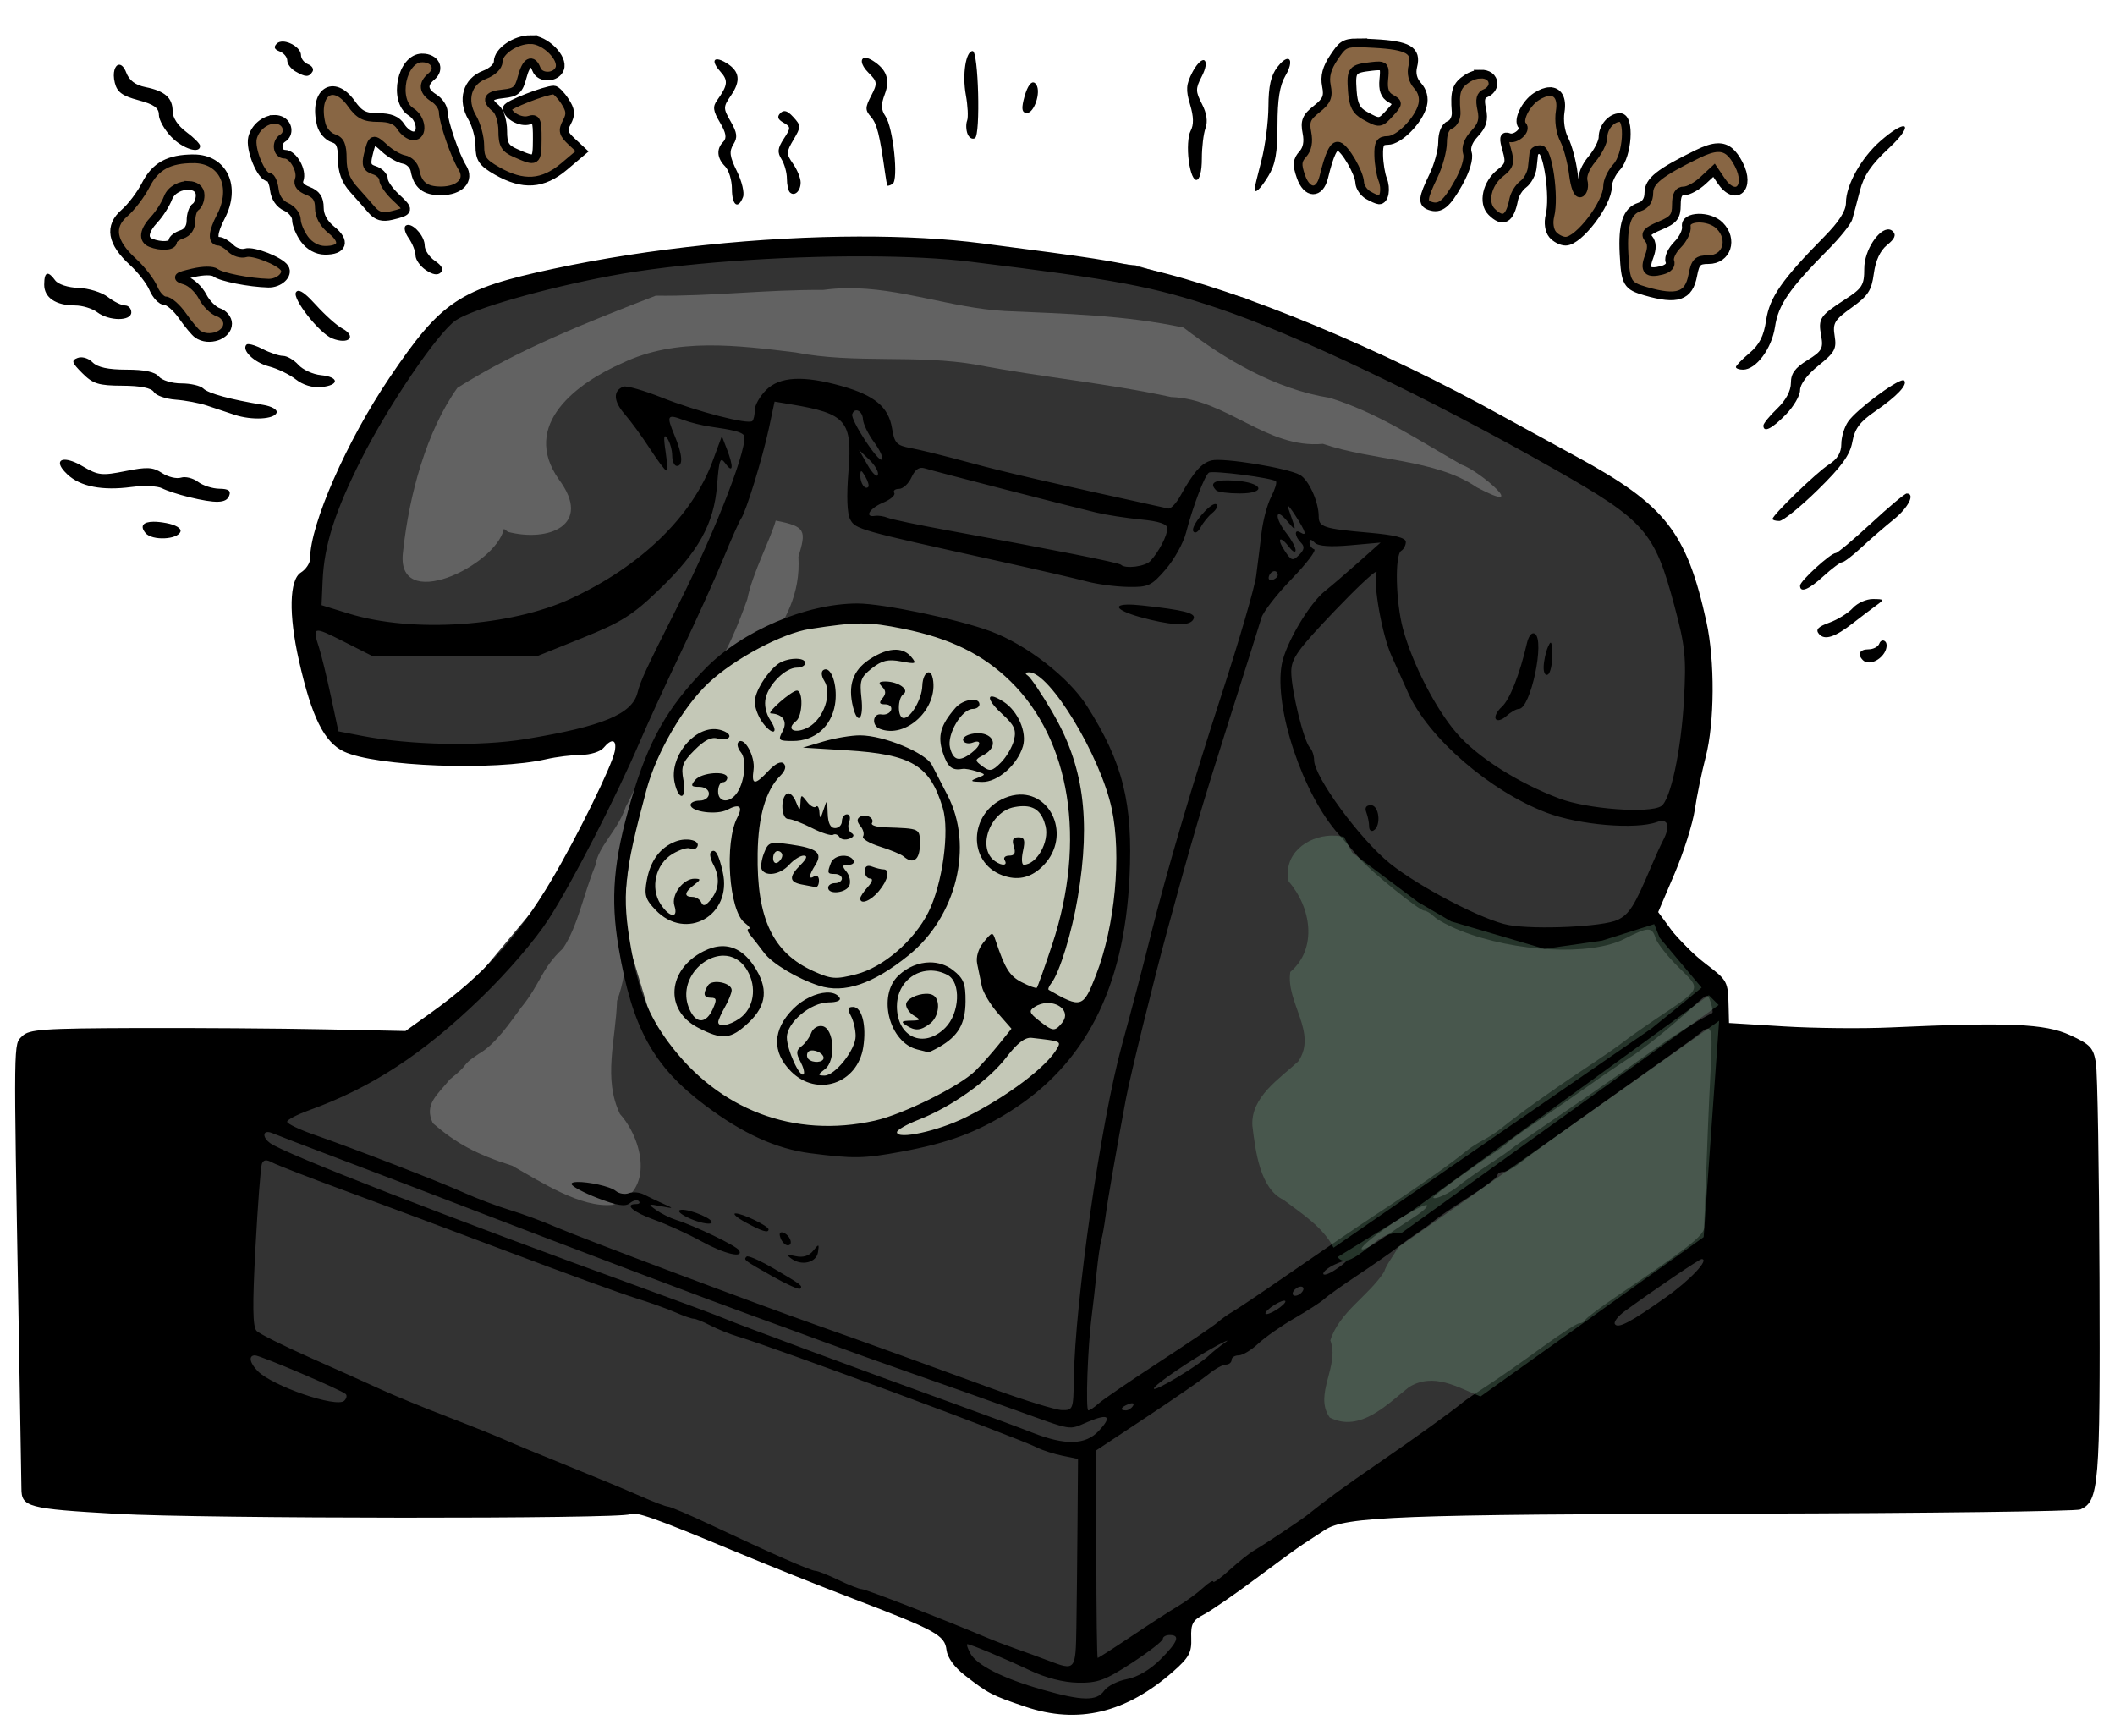
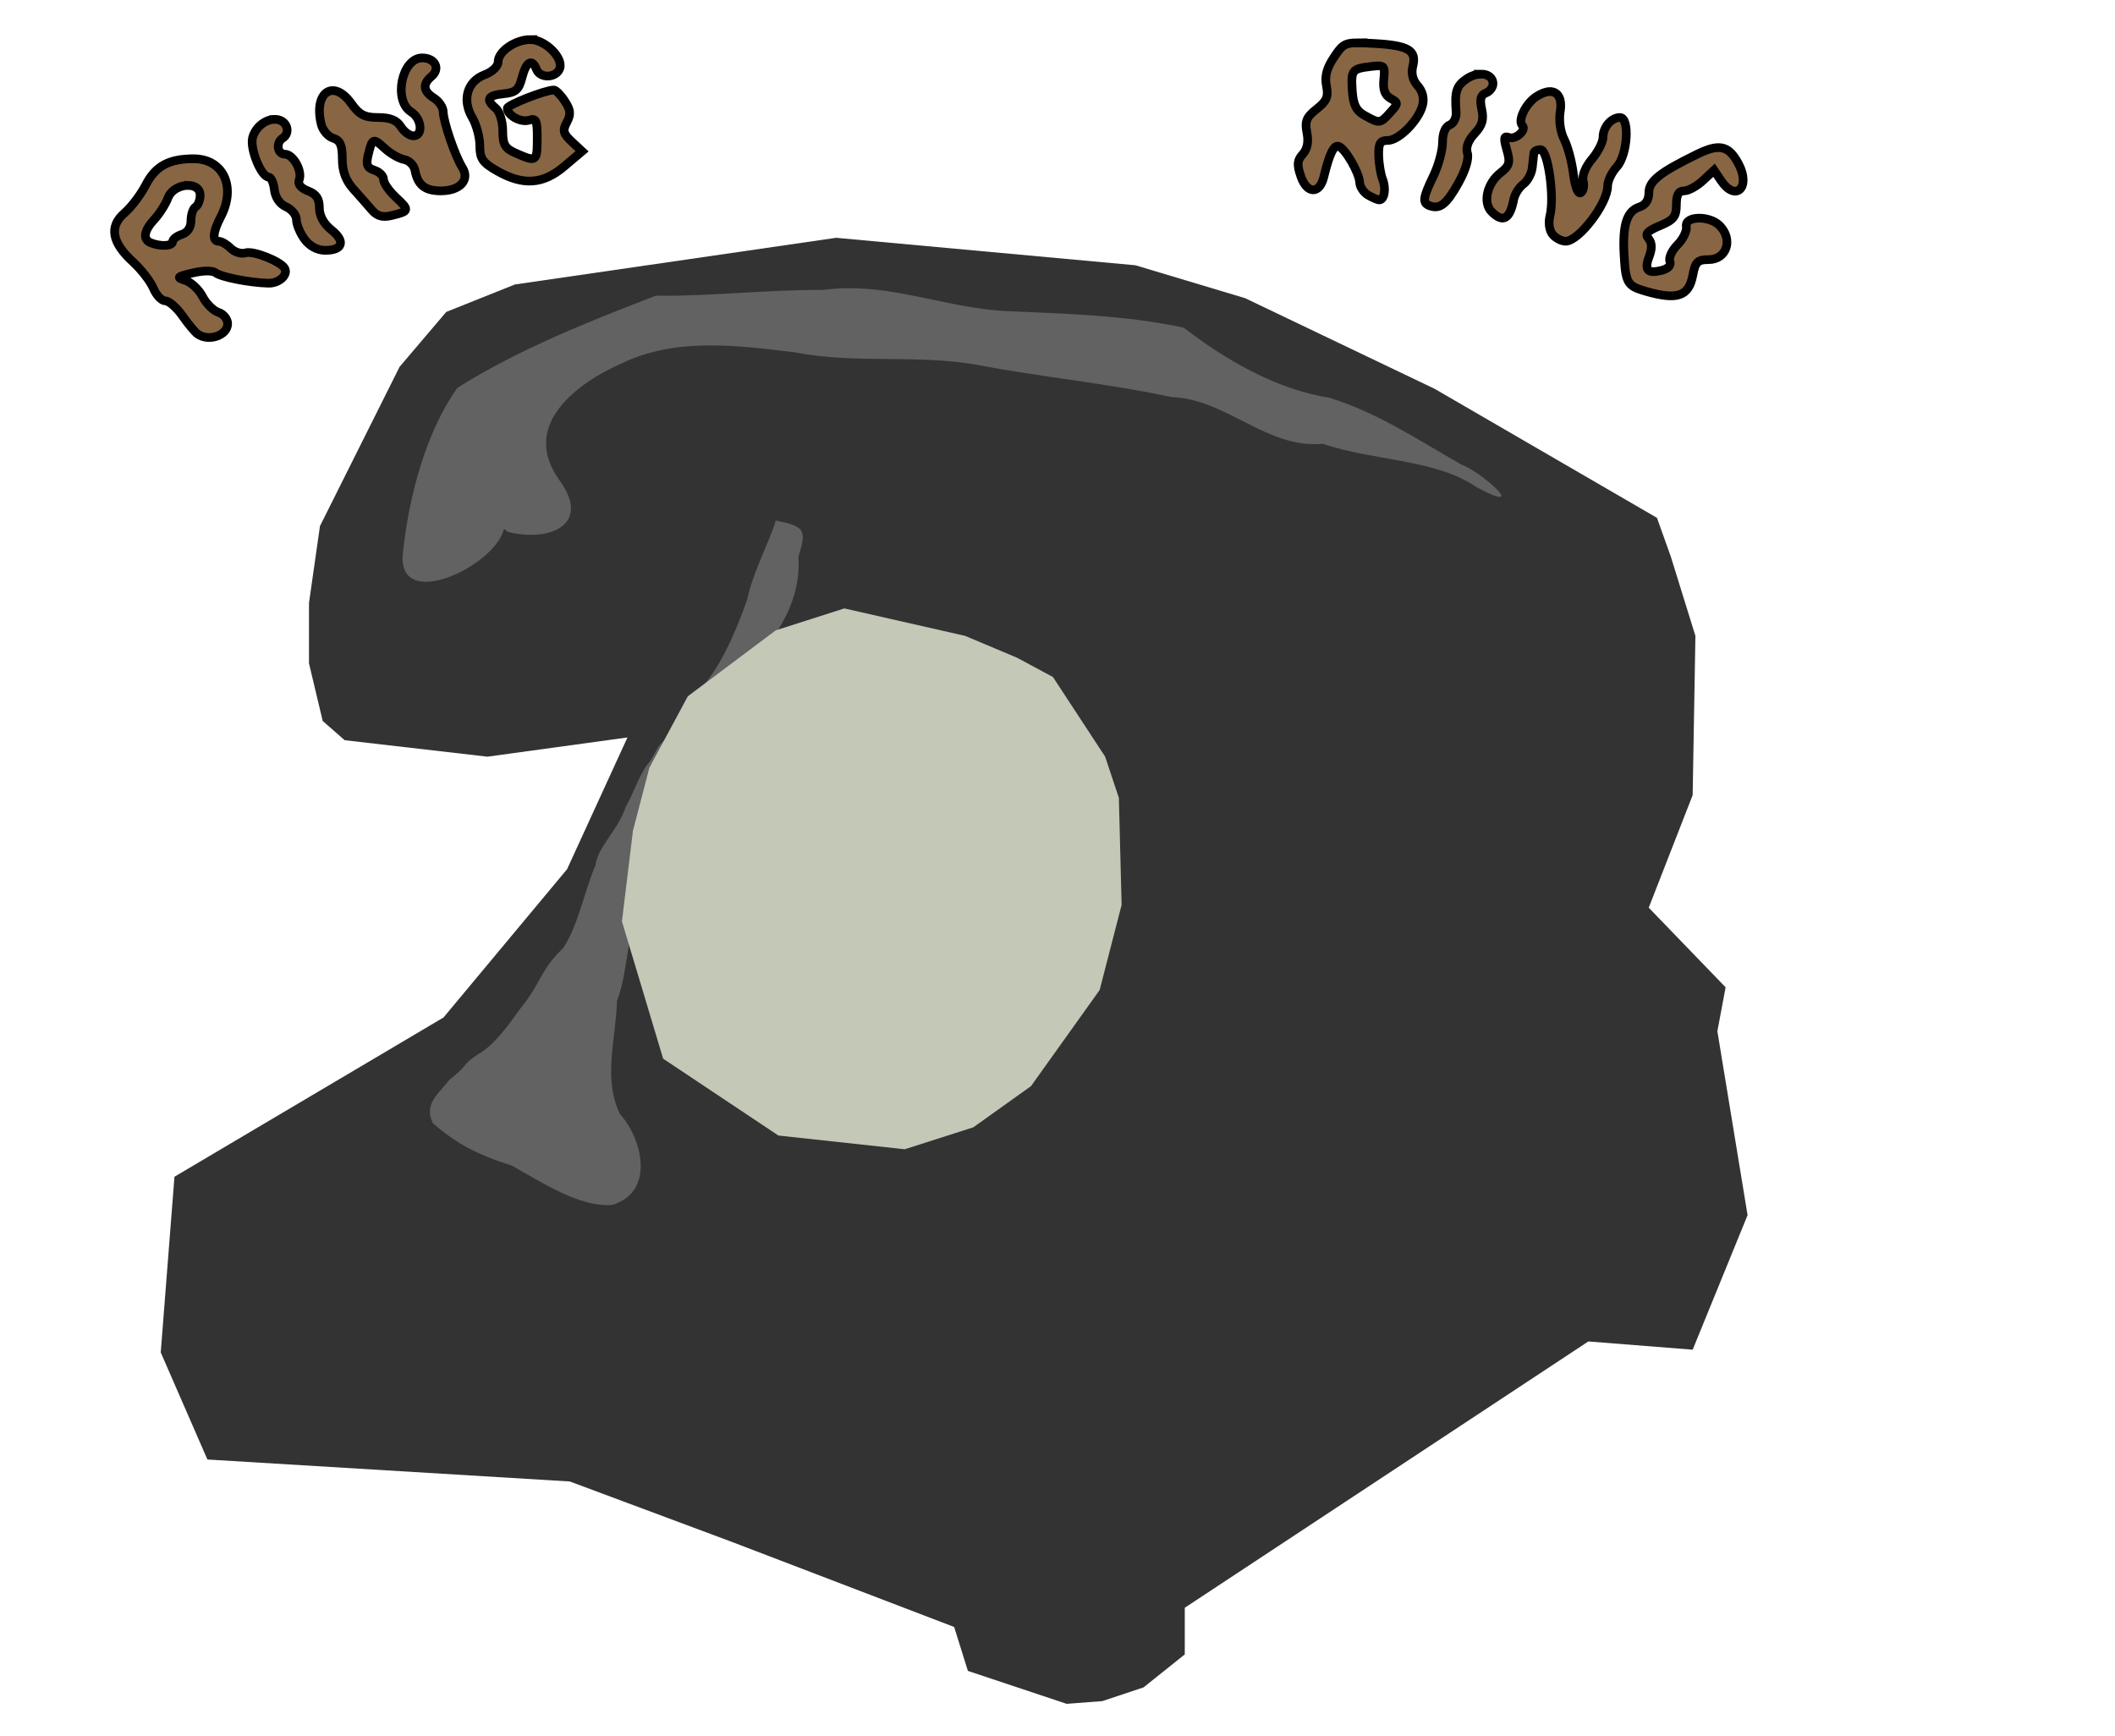
<svg xmlns="http://www.w3.org/2000/svg" version="1.1" viewBox="0 0 346 284">
  <path d="m271.07 84.713-36.379-21.109-30.99-14.821-17.965-5.389-48.955-4.492-52.548 7.635-11.228 4.492-7.635 8.982-13.025 26.05-1.796 12.575v9.881l2.245 9.432 3.593 3.143 23.355 2.695 22.905-3.144-9.88 21.558-20.211 24.253-44.014 26.05-2.246 28.744 7.635 17.516 59.285 3.593 26.498 9.88 36.379 13.923 2.246 7.186 16.169 5.39 5.838-0.449 6.737-2.246 6.737-5.389v-7.636l66.022-43.565 17.066 1.348 8.983-22.008-4.94-30.091 1.347-7.186-12.576-13.025 7.186-18.414 0.45-26.049-4.043-13.025z" fill="#333" />
  <path d="m138.47 47.149c-1.263 0.018-2.538 0.108-3.832 0.287-9.319-0.069-18.233 1.056-27.36 0.938-11.08 4.289-22.301 8.691-32.447 15.069-5.028 7.029-7.886 17.432-8.889 26.756-1.382 10.283 15.157 2.413 16.498-3.689l0.655 0.501c6.596 1.716 13.925-1.07 8.328-8.585-6.353-9.016 3.144-15.851 10.365-19.019 8.834-4.233 18.855-2.899 28.318-1.756 9.76 1.915 19.894 0.283 29.767 2.042 10.488 2.016 21.227 2.988 31.706 5.259 9.096 0.288 15.588 8.514 24.847 7.655 8.18 2.812 18.435 2.46 25.161 7.115 8.975 4.745 0.542-2.694-2.439-3.679-7.081-4.018-13.715-8.51-21.62-10.961-8.879-1.402-17.157-6.309-23.902-11.486-9.61-2.054-19.451-2.275-29.227-2.713-8.909-0.498-17.092-3.862-25.929-3.734zm-11.566 38.014c-0.794 2.937-3.82 8.603-4.648 12.856-1.288 3.649-3.601 9.692-6.785 13.658-1.905 3.156-3.371 5.619-4.728 8.625-2.827 0.422-3.227 2.447-4.38 4.211-1.669 1.805-2.638 5.161-3.989 7.461-1.311 3.941-4.534 6.459-4.967 9.581-1.949 4.657-2.829 9.882-5.297 13.571-3.671 3.452-3.597 5.733-6.943 9.806-1.489 2.039-4.125 5.947-6.807 7.442-3.267 2.157-1.144 1.335-4.776 4.211-2.091 2.594-4.239 4.088-2.774 7.166 3.778 3.266 7.062 5.082 12.978 6.956 4.856 2.738 11.231 6.92 16.418 6.397 6.972-2.152 4.895-10.787 1.226-14.841-2.826-5.829-0.698-12.097-0.487-18.544 2.05-5.454 1.334-11.586 4.506-16.164 1.482-5.953 7.516-9.607 7.964-15.928 3.017-5.309 5.226-10.922 7.011-14.783 1.622-4.069 3.363-7.834 4.805-10.623 3.314-4.758 5.743-9.134 5.387-15.13 1.274-4.258 1.284-4.971-3.714-5.928z" fill="#f9f9f9" fill-opacity=".24" filter="url(#a)" />
  <path d="m172.26 110.76 8.533 13.024 2.246 6.737 0.449 17.516-3.593 13.923-11.228 15.719-9.432 6.737-11.228 3.593-20.66-2.245-18.863-12.576-6.737-22.456 1.797-14.821 2.694-10.33 6.288-11.678 14.372-10.779 11.228-3.593 19.762 4.492 8.533 3.593z" fill="#c4c8b7" />
-   <path d="m46.327 6.797c-0.418-0.016-0.789 0.083-1.039 0.333-0.56 0.56-0.426 0.937 0.454 1.275 0.688 0.264 1.252 0.934 1.252 1.488s0.591 1.351 1.312 1.772c1.679 0.977 2.239 0.988 2.816 0.054 0.257-0.415-0.062-0.957-0.706-1.204-0.645-0.248-1.172-0.911-1.172-1.471 0-1.114-1.664-2.197-2.917-2.247zm112.79 1.552c-1.124 0-1.723 3.856-1.114 7.183 0.323 1.768 0.416 3.659 0.208 4.203-0.209 0.544-0.178 1.517 0.07 2.162 0.247 0.645 0.796 0.959 1.219 0.697 0.93-0.575 0.563-14.245-0.383-14.245zm-17.516 1.112c-0.895-0.039-0.868 1.088 0.45 2.407 1.496 1.495 1.526 1.746 0.466 3.797-0.996 1.925-1 2.349-0.041 3.44 0.979 1.114 1.432 2.907 2.306 9.119 0.146 1.031 0.31 1.979 0.363 2.106 0.053 0.128 0.447 0.017 0.876-0.248 1.011-0.625 0.096-9.241-1.178-11.094-0.712-1.036-0.735-1.889-0.097-3.581 0.902-2.389 0.307-4.052-1.957-5.48-0.489-0.308-0.89-0.452-1.188-0.466zm69.03 0.171c-0.375 0.013-0.965 0.431-1.675 1.354-1.04 1.354-1.437 3.106-1.449 6.394-9e-3 2.492-0.521 6.473-1.14 8.849-0.619 2.375-1.125 4.47-1.125 4.656 0 0.945 0.927 0.083 2.258-2.099 1.147-1.881 1.486-3.779 1.489-8.321 0-4.185 0.371-6.507 1.276-8.039 1.017-1.722 0.99-2.817 0.366-2.794zm-93.238 0.075c-0.753-0.058-0.697 0.723 0.444 1.984 1.332 1.471 1.246 2.245-0.514 4.703-0.757 1.058-0.674 1.722 0.453 3.63 1.011 1.711 1.157 2.559 0.547 3.169-1.152 1.152-1.039 2.679 0.294 4.012 0.619 0.619 1.125 2.284 1.125 3.699 0 2.702 1.006 3.438 1.815 1.329 0.262-0.682-0.186-2.578-0.995-4.214-1.188-2.401-1.3-3.249-0.583-4.401 0.714-1.147 0.628-1.879-0.429-3.727-1.259-2.2-1.256-2.386 0.05-4.295 1.62-2.369 1.409-3.938-0.705-5.258-0.65-0.406-1.159-0.605-1.502-0.631zm79.458 0.12c-0.441 0.024-1.189 0.842-1.786 1.995-1.03 1.992-1.094 2.88-0.378 5.269 0.6 2.004 0.628 3.312 0.089 4.319-0.432 0.807-0.564 2.969-0.298 4.905 0.6 4.375 2.139 4.079 2.139-0.413 0-1.817 0.269-4.046 0.6-4.953 0.393-1.079 0.192-2.441-0.581-3.938-1.064-2.056-1.067-2.51-0.041-4.495 0.68-1.314 0.852-2.385 0.426-2.648-0.049-0.031-0.107-0.044-0.17-0.041zm-177.39 0.761c-0.641 0.054-1.106 1.257-0.678 2.964 0.381 1.517 1.215 2.131 3.845 2.834 2.551 0.683 3.36 1.257 3.36 2.39 0 0.819 0.907 2.438 2.015 3.595 1.883 1.965 4.735 2.866 4.735 1.495 0-0.335-1.013-1.358-2.25-2.273-1.389-1.027-2.25-2.337-2.25-3.424 0-2.163-1.273-3.288-4.442-3.922-1.654-0.33-2.654-1.084-3.144-2.375-0.356-0.935-0.806-1.316-1.191-1.284zm149.57 2.888c-0.543-0.027-1.143 1.036-1.591 2.935-0.355 1.505-0.2 2.063 0.572 2.063 1.171 0 2.296-3.37 1.536-4.6-0.161-0.26-0.336-0.39-0.517-0.398zm-40.691 4.7c-0.24-2e-3 -0.46 0.109-0.676 0.328-0.576 0.581-0.432 1.026 0.501 1.553 1.227 0.692 1.231 0.853 0.053 2.65-1.003 1.531-1.076 2.196-0.369 3.329 0.487 0.779 0.885 2.21 0.885 3.179 0 0.968 0.214 1.975 0.478 2.239 0.747 0.747 1.77-0.181 1.77-1.607 0-0.708-0.555-2.08-1.233-3.048-1.146-1.637-1.14-1.913 0.074-3.967 1.24-2.101 1.238-2.278-0.027-3.675-0.595-0.658-1.053-0.977-1.454-0.981h-2e-3zm183.06 2.47c-0.522-0.029-1.857 0.73-3.811 2.445-3.116 2.737-5.606 7.202-5.606 10.053 0 1.355-1.125 3.12-3.563 5.591-6.886 6.98-8.935 9.924-9.492 13.644-0.389 2.602-1.107 4.019-2.736 5.389-1.215 1.022-2.209 2.05-2.209 2.283 0 0.232 0.522 0.423 1.159 0.423 2.139 0 4.699-3.426 5.236-7.005 0.543-3.62 2.322-6.201 8.73-12.67 1.934-1.953 3.688-4.147 3.9-4.875 0.211-0.728 0.775-2.844 1.25-4.7 0.642-2.509 1.846-4.289 4.697-6.938 2.44-2.267 3.116-3.603 2.445-3.64zm-244.58 16.147c-0.15-8e-3 -0.288 0.023-0.409 0.098-0.394 0.244-0.206 1.136 0.434 2.05 0.624 0.89 1.135 2.177 1.135 2.86 0 0.682 0.759 1.756 1.687 2.385 1.125 0.764 1.938 0.896 2.438 0.396s0.187-1.132-0.938-1.896c-0.928-0.629-1.687-1.754-1.687-2.5 0-1.436-1.608-3.341-2.66-3.393zm242.2 0.745c-1.617-0.175-4.042 3.357-4.042 6.392 0 2.733-0.306 3.222-3.188 5.089-4.08 2.645-4.376 3.097-3.861 5.916 0.379 2.069 0.12 2.528-2.262 4-2.024 1.251-2.689 2.168-2.689 3.709 0 1.297-0.826 2.84-2.25 4.205-1.238 1.186-2.25 2.43-2.25 2.766 0 1.224 1.376 0.554 3.661-1.783 1.286-1.316 2.339-3.115 2.339-3.999 0-0.975 1.188-2.563 3.023-4.037 2.649-2.129 2.975-2.727 2.636-4.814-0.345-2.127-0.045-2.629 2.789-4.664 2.685-1.928 3.244-2.788 3.617-5.558 0.291-2.155 1.038-3.759 2.183-4.686 1.25-1.012 1.511-1.639 0.928-2.222-0.188-0.189-0.403-0.289-0.634-0.314zm-168.4 1.159c-16.024 0.034-34.331 1.891-50.139 5.285-15.361 3.298-18.272 5.235-26.761 17.809-7.005 10.375-12.989 24.006-12.989 29.585 0 0.734-0.675 1.758-1.5 2.273-1.908 1.191-2.031 6.867-0.316 14.45 2.084 9.21 4.112 13.315 7.346 14.848 5.184 2.459 24.651 3.196 33.095 1.254 1.65-0.38 4.224-0.697 5.72-0.708 1.496-0.01 3.141-0.525 3.655-1.144 1.359-1.638 2.212-1.377 1.84 0.562-0.452 2.366-6.204 14.069-10.337 21.033-5.605 9.446-11.233 15.647-19.702 21.711l-4.195 3.005-13.241-0.274c-7.282-0.15-21.104-0.246-30.717-0.214-15.39 0.052-17.629 0.212-18.75 1.333-1.427 1.427-1.405-0.366-0.592 46.219 0.255 14.644 0.465 27.131 0.466 27.75 0 3.082 0.982 3.344 15.675 4.18 14.086 0.801 82.59 0.849 83.868 0.059 0.843-0.521 4.137 0.641 16.685 5.883 5.569 2.326 14.512 5.908 19.875 7.958 13.513 5.164 14.952 5.953 15.234 8.364 0.147 1.25 1.276 2.814 3 4.154 3.842 2.987 4.383 3.267 9.891 5.132 8.623 2.918 16.487 1.042 24.222-5.779 2.575-2.27 3.016-3.087 2.928-5.429-0.088-2.328 0.23-2.93 2.048-3.871 1.185-0.612 4.984-3.231 8.442-5.82 3.459-2.588 6.951-5.133 7.761-5.655 0.811-0.521 2.427-1.579 3.594-2.351 3.341-2.212 12.128-2.553 69.505-2.686 29.081-0.068 53.434-0.375 54.119-0.684 3.034-1.373 3.241-3.884 3.12-37.791-0.064-17.854-0.33-33.726-0.591-35.272-0.42-2.486-0.912-3.01-4.254-4.544-4.077-1.87-10.071-2.125-29.338-1.248-4.638 0.211-12.481 0.134-17.431-0.17l-9-0.555-0.066-2.625c-0.106-4.227-0.15-4.308-3.794-7.091-1.916-1.463-4.438-3.96-5.604-5.545l-2.121-2.881 2.686-6.305c1.477-3.467 2.962-8.159 3.3-10.428s1.139-6.15 1.782-8.625c1.465-5.646 1.521-15.753 0.122-22.125-3.222-14.665-6.711-19.112-21.15-26.97-4.899-2.666-10.255-5.598-11.905-6.516-20.14-11.2-42.817-20.621-58.231-24.194-6.209-1.439-8.653-1.819-27.269-4.236-5.89-0.764-12.703-1.126-19.986-1.111zm1.153 3.244c6.438 0.027 12.351 0.307 16.972 0.874 23.924 2.932 29.822 4.039 40.397 7.578 12.957 4.336 34.756 14.757 55.214 26.395 14.792 8.415 16.316 10.155 19.57 22.338 1.772 6.633 1.947 8.357 1.561 15.348-0.458 8.287-2.204 16.434-3.728 17.403-1.954 1.242-12.083 0.485-16.653-1.245-6.871-2.601-13.435-6.782-16.835-10.724-3.424-3.969-7.224-11.367-8.76-17.057-1.189-4.401-1.357-12.085-0.28-12.75 0.412-0.255 0.75-0.906 0.75-1.447 0-0.688-1.837-1.146-6.095-1.518-7.269-0.634-8.155-0.919-8.155-2.629 0-2.433-1.649-6.058-3.113-6.841-2.11-1.129-12.534-2.825-14.412-2.345-1.648 0.421-2.925 1.869-5.095 5.78-0.687 1.237-1.58 2.177-1.985 2.089-19.534-4.272-26.546-5.891-32.395-7.48-3.919-1.065-8.301-2.15-9.739-2.409-2.312-0.419-2.666-0.792-3.064-3.241-0.565-3.474-2.839-5.377-8.247-6.905-6.252-1.766-10.14-1.56-12.36 0.66-1.012 1.012-1.84 2.476-1.84 3.251s-0.178 1.588-0.395 1.805c-0.64 0.639-9.003-1.522-14.818-3.83-2.96-1.175-5.784-1.981-6.276-1.792-1.721 0.66-1.652 2.371 0.183 4.478 1.017 1.168 2.887 3.727 4.156 5.686 1.268 1.959 2.469 3.563 2.669 3.563 0.199 0 0.143-1.435-0.124-3.188-0.353-2.32-0.271-2.881 0.299-2.062 0.43 0.618 0.788 1.884 0.793 2.812 8e-3 0.928 0.35 1.688 0.763 1.688 1.071 0 0.926-1.874-0.386-5.015-1.35-3.231-1.192-3.512 1.409-2.523 1.091 0.415 3.079 0.911 4.417 1.103 3.666 0.526 4.971 0.844 5.465 1.338 1.096 1.096-4.377 15.348-10.741 27.972-5.237 10.387-6.109 12.265-6.6 14.223-0.88 3.507-5.726 5.515-18.314 7.587-7.437 1.225-18.82 1.004-26.747-0.52l-3.87-0.745-1.236-5.772c-0.68-3.175-1.553-6.753-1.941-7.948-1.123-3.46-0.957-3.502 3.981-1.002l4.688 2.373 13.5 0.027 13.5 0.025 7.45-3c6.345-2.555 8.202-3.724 12.508-7.875 6.491-6.258 8.989-10.761 9.5-17.122 0.346-4.312 0.504-4.705 1.403-3.477 1.221 1.671 1.318 0.484 0.195-2.414l-0.817-2.112-1.527 4.125c-3.334 9.015-11.725 17.146-23.168 22.451-9.898 4.589-25.898 5.672-36.318 2.458l-4.476-1.381 0.175-4.034c0.252-5.776 2.014-11.298 6.336-19.869 4.469-8.864 12.519-20.697 15.428-22.68 2.753-1.876 14.394-5.226 25.311-7.283 11.053-2.082 27.754-3.254 41.917-3.195zm-133.98 2.845c-0.377 1e-3 -0.565 0.596-0.565 1.786 0 2.124 1.899 3.402 5.056 3.402 1.186 0 2.812 0.496 3.613 1.102v1e-3c1.955 1.478 5.581 1.493 5.581 0.022 0-0.619-0.46-1.125-1.024-1.125-0.563 0-1.828-0.623-2.812-1.384-0.984-0.762-3.138-1.43-4.788-1.485-1.719-0.057-3.354-0.586-3.832-1.24-0.526-0.719-0.935-1.079-1.229-1.079zm41.036 2.796c-0.178 0-0.312 0.082-0.412 0.244-0.633 1.023 3.819 6.691 5.916 7.532 2.738 1.099 4.118-0.309 1.615-1.648-0.864-0.463-2.784-2.184-4.267-3.825-1.411-1.562-2.318-2.303-2.852-2.303zm-8.164 8.714c-0.161-7e-3 -0.276 0.018-0.334 0.076-0.878 0.878 1.237 2.939 3.664 3.568 1.386 0.359 3.367 1.316 4.4 2.129 1.166 0.918 2.746 1.393 4.167 1.253 3-0.293 2.952-1.658-0.069-1.951-1.297-0.126-2.952-0.886-3.678-1.688s-1.859-1.464-2.517-1.464c-0.658-2e-3 -2.173-0.514-3.369-1.137-0.896-0.468-1.78-0.766-2.264-0.786zm-27.387 2.162c-0.209-1e-3 -0.408 0.031-0.585 0.099-1.075 0.413-0.969 0.754 0.777 2.5 1.743 1.742 2.645 2.025 6.547 2.042 2.993 0.014 4.742 0.368 5.159 1.044 0.348 0.562 1.936 1.117 3.53 1.236 1.593 0.118 3.909 0.555 5.147 0.97 1.237 0.415 3.262 1.092 4.5 1.503 2.85 0.947 6.548 0.757 6.912-0.355 0.155-0.473-0.818-1.032-2.19-1.257-5.377-0.885-9.008-1.877-9.808-2.677-0.462-0.462-2.082-0.839-3.599-0.839-1.536 0-3.17-0.498-3.69-1.125-0.634-0.764-2.332-1.125-5.288-1.125-2.988 0-4.731-0.376-5.553-1.198-0.51-0.511-1.232-0.813-1.859-0.818zm298.03 3.739c-1.265 0.103-7.602 4.817-8.964 6.761-0.616 0.88-1.12 2.53-1.12 3.666 0 1.433-0.632 2.471-2.063 3.389-2.005 1.287-9.187 8.234-9.187 8.886 0 0.179 0.499 0.325 1.109 0.325s3.432-2.278 6.272-5.063c3.941-3.864 5.283-5.725 5.672-7.86 0.396-2.176 1.222-3.288 3.709-4.999 3.617-2.489 5.414-4.4 4.755-5.059-0.036-0.037-0.098-0.052-0.183-0.046zm-184.59 3.505 2.69 0.45c9.049 1.511 10.065 2.702 9.392 10.995-0.329 4.055-0.223 6.868 0.293 7.832 0.855 1.598 1.391 1.749 23.756 6.692 6.6 1.459 13.35 3.016 15 3.459 1.65 0.444 4.644 0.839 6.655 0.88 3.357 0.067 3.862-0.166 6.195-2.864 1.396-1.616 2.894-4.312 3.328-5.992 1.104-4.275 3.059-9.411 3.745-9.835 0.643-0.397 10.41 0.864 10.961 1.416 0.193 0.193-0.161 1.341-0.787 2.551-0.626 1.211-1.333 3.857-1.571 5.882-0.237 2.024-0.633 5.2-0.878 7.056s-2.749 10.462-5.565 19.125c-4.905 15.085-9.029 29.073-11.619 39.42-1.571 6.276-2.801 10.966-4.791 18.258-3.439 12.605-7.678 42.095-7.853 54.634-0.068 4.893-0.133 5.061-1.945 5.018-1.031-0.025-6.094-1.582-11.25-3.461s-12.075-4.401-15.375-5.603c-3.3-1.203-9.206-3.319-13.125-4.7-10.477-3.693-39.004-14.42-43.227-16.255-2.007-0.873-5.3-2.088-7.32-2.699-2.02-0.61-5.395-1.884-7.5-2.829-4.164-1.87-17.748-7.128-24.641-9.538-2.371-0.829-4.312-1.767-4.312-2.086 0-0.318 1.603-1.159 3.562-1.867 10.247-3.701 18.624-9.178 28.171-18.417 4.34-4.2 8.882-9.494 11.064-12.895 3.934-6.133 10.957-19.802 14.954-29.105 1.33-3.094 4.411-9.796 6.847-14.895 2.436-5.1 5.486-11.85 6.778-15 1.293-3.151 2.591-6.068 2.886-6.48 0.81-1.131 3.517-9.931 4.56-14.823zm13.411 1.428c0.479 0.015 0.999 0.586 1.05 1.469 0.043 0.767 0.863 2.454 1.821 3.75 0.959 1.296 1.531 2.569 1.272 2.828-0.559 0.559-5.164-6.484-4.851-7.42 0.148-0.445 0.42-0.636 0.708-0.627zm0.395 6.469 1.687 1.609c0.929 0.885 1.562 1.995 1.405 2.466s-0.917-0.253-1.689-1.609zm-129.93 1.611c-1.091 0-1.156 0.923 0.449 2.417 2.119 1.975 5.686 2.672 10.445 2.041 2.026-0.269 4.286-0.174 5.022 0.211 0.736 0.384 2.689 1.025 4.339 1.426 4.493 1.092 6.167 1.04 6.645-0.206 0.318-0.827-0.107-1.131-1.606-1.148-1.122-0.014-2.697-0.521-3.5-1.129-0.804-0.607-2.054-0.917-2.778-0.687-0.725 0.23-2.119-0.106-3.097-0.747-1.498-0.981-2.447-1.032-5.997-0.319-3.85 0.773-4.46 0.706-6.991-0.787-1.253-0.74-2.276-1.072-2.931-1.072zm140.05 1.334c0.199-0.023 0.409 1e-3 0.634 0.072 1.489 0.473 23.53 6.154 28.069 7.235 1.65 0.392 4.941 0.901 7.312 1.132 2.986 0.291 4.313 0.744 4.313 1.468 0 1.148-1.377 3.794-2.76 5.306-0.846 0.925-4.113 1.345-4.837 0.622-0.336-0.337-10.82-2.416-28.403-5.632-4.744-0.867-9.131-1.787-9.75-2.043-0.619-0.257-1.547-0.397-2.063-0.314-1.832 0.295-0.903-1.248 1.302-2.161 1.232-0.511 2.057-1.226 1.831-1.591-0.225-0.365 0.123-0.664 0.775-0.664s1.573-0.849 2.045-1.886c0.444-0.973 0.935-1.474 1.532-1.544zm-9.728 0.546c0.12 0.026 0.32 0.317 0.646 0.879 0.438 0.753 0.654 1.513 0.479 1.688-0.532 0.531-1.32-0.607-1.297-1.871 9e-3 -0.487 0.051-0.723 0.172-0.696zm59.954 1.489c-2.341-0.018-3 0.543-1.898 1.645 0.275 0.275 1.991 0.5 3.812 0.5 4.555 0 3.863-1.798-0.809-2.103-0.403-0.026-0.77-0.04-1.105-0.042zm111.04 2.157c-0.309 7e-3 -2.925 2.201-5.812 4.874-2.888 2.672-5.491 4.861-5.786 4.861-0.833 5e-3 -5.839 4.576-5.839 5.331 0 1.251 1.396 0.681 3.87-1.578 1.355-1.238 2.715-2.25 3.022-2.25s1.736-1.097 3.177-2.438c1.44-1.34 3.814-3.398 5.275-4.573 2.39-1.923 3.548-4.26 2.093-4.227zm-113.05 1.711c-0.972-0.106-4.15 3.648-3.644 4.468 0.262 0.424 0.787 0.139 1.205-0.657 0.406-0.774 1.262-1.827 1.903-2.339 0.64-0.511 0.956-1.139 0.7-1.395-0.044-0.043-0.099-0.07-0.164-0.077zm11.814 0.285c0.105-0.026 0.569 0.563 1.219 1.573 1.736 2.699 1.976 3.501 0.831 2.794-1.026-0.634-0.95 0.625 0.101 1.677 0.636 0.635 0.56 1.145-0.301 2.006-1.038 1.038-1.275 0.968-2.369-0.702-1.379-2.105-0.747-2.548 0.775-0.544 0.548 0.722 1.005 0.937 1.019 0.477 0.013-0.46-0.65-1.695-1.475-2.744-2.001-2.543-1.92-4.467 0.086-2.045 1.265 1.528 1.457 1.597 1.036 0.375-0.284-0.825-0.69-2.006-0.9-2.625-0.052-0.153-0.055-0.231-0.022-0.242zm-185.56 2.617c-1.711 0.01-2.274 0.69-1.306 1.856 1.058 1.276 5.275 1.091 5.715-0.25 0.173-0.525-0.788-1.098-2.329-1.387-0.812-0.153-1.51-0.222-2.08-0.219zm189.31 2.966c0.138 4e-3 0.353 0.16 0.663 0.47 0.571 0.571 2.531 0.712 5.812 0.419l4.952-0.443-3.702 3.296c-2.036 1.811-4.445 3.876-5.351 4.59-2.605 2.052-6.488 8.63-7.113 12.049-1.295 7.083 3.451 21.259 9.299 27.775 1.173 1.307 2.692 3.06 3.375 3.894 1.608 1.964 9.814 8.609 10.631 8.609 0.345 0 1.074 0.439 1.619 0.977 0.545 0.537 2.468 1.564 4.272 2.281 8.932 3.551 21.353 4.178 26.876 1.356 3.904-1.995 4.493-2.006 5.1-0.092 0.266 0.837 1.955 2.973 3.755 4.747 3.747 3.694 3.904 3.327-3.544 8.331-2.182 1.466-4.642 3.201-5.467 3.855-0.825 0.653-3.863 2.751-6.75 4.662-4.938 3.268-10.418 7.195-13.255 9.499-0.689 0.559-2.018 1.427-2.953 1.928-0.935 0.5-2.057 1.206-2.495 1.568-2.719 2.25-8.521 6.333-15.294 10.763-2.508 1.641-7.602 5.113-14.58 9.936-4.03 2.785-7.924 5.402-8.653 5.814s-1.82 1.188-2.423 1.725c-0.604 0.536-4.953 3.491-9.666 6.566-4.713 3.074-9.127 6.094-9.809 6.712-0.683 0.618-1.438 1.124-1.678 1.124-0.472 0-0.102-10.456 0.543-15.375 0.217-1.65 0.579-4.857 0.807-7.125 0.227-2.269 0.574-4.679 0.77-5.354 0.196-0.674 0.512-2.437 0.701-3.918 0.323-2.519 1.88-11.496 3.335-19.228 0.701-3.728 4.495-19.183 6.72-27.375 3.973-14.628 5.767-20.729 10.145-34.5 2.624-8.25 5.006-15.804 5.296-16.786 0.289-0.982 2.52-3.849 4.958-6.371 2.437-2.522 4.088-4.701 3.668-4.84-0.419-0.14-0.762-0.63-0.762-1.091 0-0.302 0.06-0.452 0.198-0.448zm-6.028 5.126c0.309-0.052 0.59 0.128 0.636 0.577 0.031 0.299-0.349 0.678-0.844 0.843s-0.765-0.105-0.6-0.6c0.162-0.483 0.499-0.768 0.808-0.82zm16.73 0.085c0.07-0.018 0.094 0.013 0.067 0.101-0.593 1.918 0.919 10.31 2.47 13.722 0.751 1.65 1.965 4.35 2.702 6 3.285 7.358 13.369 16.081 22.661 19.608 5.289 2.007 14.534 2.793 18.012 1.529 1.861-0.676 2.286 0.625 1 3.061-0.377 0.717-1.221 2.568-1.875 4.114-2.77 6.559-3.614 7.907-5.536 8.825-2.336 1.118-13.345 1.639-17.809 0.844-4.073-0.725-14.578-6.172-19.428-10.072-4.908-3.946-12.414-14.175-12.414-16.917 0-0.724-0.312-1.636-0.692-2.028-0.994-1.023-3.061-9.479-3.044-12.447 0.013-2.148 1.066-3.615 7.183-10.017 3.449-3.609 6.211-6.203 6.703-6.323zm81.278 4.471c-1.07-0.013-2.552 0.648-3.294 1.468-0.742 0.819-2.471 1.895-3.842 2.39-1.868 0.675-2.295 1.137-1.711 1.841 0.918 1.106 2.598 0.57 5.622-1.795 1.194-0.935 2.847-2.19 3.672-2.79 1.457-1.059 1.444-1.091-0.447-1.114zm-166.11 0.727c-8.395 0-18.837 4.457-24.868 10.614-6.252 6.382-9.33 11.819-12.163 21.491-2.916 9.959-3.436 16.094-2.056 24.242 2.22 13.105 5.668 19.379 14.147 25.753 6.153 4.625 11.616 7.116 17.2 7.839 7.071 0.916 8.733 0.887 14.925-0.258 7.599-1.405 12.252-3.127 17.7-6.55 12.359-7.764 18.716-20.193 19.6-38.323 0.592-12.138-1.073-18.815-7.01-28.11-2.953-4.624-9.832-9.951-15.671-12.136-5.246-1.962-17.67-4.562-21.804-4.562zm44.058 0.181c-2.652 0.08-1.192 1.28 3.758 2.456v2e-3c4.459 1.059 6.783 0.994 7.181-0.202 0.295-0.884-1.685-1.38-8.437-2.117-1.058-0.115-1.89-0.157-2.502-0.139zm-43.495 3.088c2.135-5e-3 4.025 0.285 6.905 0.868 7.656 1.552 13.023 4.18 17.534 8.586 9.839 9.611 12.464 26.127 6.842 43.049-1.25 3.762-2.385 6.954-2.522 7.09-0.136 0.137-1.244-0.267-2.462-0.896-2.006-1.038-2.737-2.204-4.286-6.841-0.487-1.456-0.543-1.448-1.941 0.266-0.89 1.091-1.298 2.45-1.068 3.562 0.203 0.989 0.543 2.636 0.756 3.659 0.212 1.024 1.39 3.006 2.619 4.405l2.232 2.542-2.056 2.557c-1.131 1.406-2.864 3.354-3.851 4.328-2.595 2.56-11.801 7.129-16.45 8.165-13.241 2.951-25.605-1.76-33.794-12.876-3.256-4.42-4.899-8.568-6.1-15.408-1.507-8.58-1.17-12.024 2.542-25.842 1.624-6.046 5.994-13.575 10.134-17.461 4.245-3.984 12.055-8.152 16.588-8.853 3.862-0.598 6.243-0.896 8.378-0.9zm110.05 1.608c-0.432-0.063-0.866 0.562-1.119 1.654-1.185 5.113-2.806 9.21-4.111 10.391-0.777 0.703-1.219 1.594-0.981 1.978 0.239 0.387 1.01 0.175 1.728-0.475 0.714-0.646 1.639-1.175 2.056-1.175 1.915 0 4.304-11.259 2.611-12.305-0.06-0.037-0.122-0.06-0.184-0.068zm57.091 1.173c-0.231 0.01-0.445 0.19-0.56 0.512-0.184 0.516-0.981 0.938-1.772 0.938-1.455 0-1.872 0.815-0.911 1.777 0.826 0.825 2.61 0.222 3.493-1.179 0.442-0.702 0.515-1.546 0.164-1.875-0.132-0.123-0.276-0.179-0.414-0.173zm-54.332 0.358c-0.102 0.016-0.242 0.264-0.437 0.717-0.355 0.825-0.668 2.279-0.697 3.231-0.03 0.974 0.275 1.529 0.697 1.269 0.412-0.255 0.726-1.709 0.697-3.231-0.027-1.395-0.089-2.013-0.26-1.986zm-107.03 1.158c-1.266-0.042-2.794 0.509-4.487 1.646-2.649 1.78-3.473 4.244-2.592 7.754 0.761 3.033 1.757 1.965 1.37-1.471-0.325-2.88-0.129-3.443 1.708-4.887 1.643-1.293 2.635-1.527 4.77-1.127 2.45 0.459 2.602 0.392 1.667-0.737-0.624-0.753-1.451-1.146-2.436-1.178zm-16.65 1.484c-0.958 0.045-2.091 0.357-2.794 0.911-1.894 1.493-3.715 4.514-3.715 6.164 0 0.848 0.525 2.291 1.167 3.208 1.611 2.3 2.909 2.113 1.392-0.202-0.761-1.161-1.049-2.574-0.759-3.729 0.578-2.305 3.276-4.902 5.09-4.902 0.748 0 1.36-0.338 1.36-0.75 0-0.521-0.783-0.745-1.741-0.7zm5.185 1.733c-0.152-0.024-0.309 8e-3 -0.468 0.106-0.412 0.255-0.342 0.997 0.171 1.817 1.274 2.041-0.127 6.141-2.566 7.51-2.189 1.228-3.885 0.442-2.081-0.964 1.09-0.85 1.204-5.006 0.137-4.997-0.858 5e-3 -5.066 3.689-4.262 3.731 1.98 0.101 2.783 1.317 1.926 2.919-0.793 1.481-0.673 1.595 1.696 1.595 3.552 0 6.26-2.343 6.868-5.945 0.451-2.666-0.361-5.605-1.421-5.772zm16.742 0.478c-0.474-7e-3 -0.993 0.86-1.035 2.239-0.064 2.133-1.873 5.25-3.046 5.25-1.029 0-1.052-3.213-0.027-3.938 1.01-0.713-0.868-2.033-2.916-2.05-1.121-8e-3 -1.257 0.193-0.581 0.869 0.644 0.644 0.661 1.15 0.059 1.875-0.629 0.758-0.521 0.994 0.455 0.994 0.704 0 1.132 0.422 0.952 0.937-0.181 0.516-0.884 0.839-1.563 0.718-1.434-0.256-1.692 1.784-0.298 2.348 4.276 1.724 9.628-3.328 8.689-8.203-0.138-0.714-0.404-1.033-0.688-1.039h-1e-3zm16.434 1e-3c3.376-0.038 11.683 13.672 13.531 22.336 1.623 7.607 0.535 19.133-2.564 27.152-2.098 5.429-2.414 5.53-7.756 2.456-0.162-0.093 0.042-0.599 0.455-1.125 1.317-1.677 3.346-8.28 4.304-14.009 2.161-12.913 0.944-21.646-4.245-30.447-1.702-2.888-3.462-5.497-3.909-5.8-0.541-0.366-0.478-0.554 0.184-0.563zm-6.036 3.949c-0.806-0.058-0.307 1.098 1.596 2.836 2.034 1.858 2.383 2.615 1.975 4.292-0.273 1.12-1.237 2.778-2.14 3.683-1.431 1.435-1.815 1.513-3.014 0.62-1.32-0.984-1.314-1.054 0.186-1.858 1.87-1 2.038-2.692 0.332-3.347-1.545-0.592-4.181 0.196-3.632 1.085 0.226 0.365 0.906 0.473 1.511 0.24 1.517-0.582 1.385 0.483-0.211 1.694-1.974 1.499-2.972 1.252-3.504-0.869-0.543-2.162 1.923-6.337 3.743-6.337 0.591 0 1.074-0.338 1.074-0.75 0-1.234-2.682-0.848-3.913 0.562-2.462 2.823-2.972 4.63-2.075 7.349 0.783 2.372 1.509 2.964 3.253 2.651 0.353-0.063 1.365 0.116 2.25 0.397 1.579 0.502 1.581 0.525 0.11 1.1-1.245 0.487-1.109 0.594 0.797 0.638 2.526 0.058 5.761-2.754 6.687-5.814 0.693-2.291-0.793-5.753-3.125-7.281-0.896-0.588-1.533-0.865-1.9-0.891zm-45.276 5.348c-3.684-0.21-7.571 4.647-6.671 8.747 0.691 3.146 2.038 2.763 1.443-0.409-0.422-2.246-0.17-2.923 1.835-4.928 1.617-1.617 2.763-2.184 3.766-1.866 0.793 0.252 1.637 0.143 1.875-0.242s-0.443-0.922-1.516-1.191c-0.242-0.06-0.487-0.097-0.732-0.111zm23.692 1.018c-1.444-6e-3 -4.144 0.445-6 1l-3.375 1.006 7.125 0.439c10.692 0.659 13.655 2.437 15.759 9.461 1.132 3.779-0.07 12.449-2.359 17.017-2.346 4.681-7.4 9.024-11.819 10.156-3.347 0.858-4.07 0.806-6.97-0.501-6.657-3.002-9.312-8.602-9.141-19.28 0.098-6.113 1.335-10.322 3.736-12.723 0.787-0.788 0.985-1.511 0.536-1.96s-1.366-0.015-2.483 1.174c-2.27 2.416-2.82 2.376-2.458-0.179 0.304-2.139-1.518-5.468-2.471-4.515-0.299 0.299-0.115 1.058 0.407 1.687 1.043 1.257 0.565 5.196-0.834 6.882-1.246 1.5-2.903 1.22-2.903-0.491 0-0.825 0.337-1.5 0.75-1.5 0.412 0 0.75-0.337 0.75-0.75 0-1.177-4.211-0.877-5.25 0.375-0.78 0.94-0.672 1.125 0.658 1.125 0.915 0 1.592 0.478 1.592 1.125 0 0.625-0.667 1.125-1.5 1.125-0.825 0-1.5 0.312-1.5 0.692 0 1.149 4.3 1.717 6.02 0.797 1.968-1.053 2.591-0.573 1.633 1.259-2.153 4.121-1.381 15.276 1.192 17.232 0.706 0.535 1.013 0.982 0.688 0.997-0.326 0.012-0.238 0.445 0.195 0.96 0.433 0.516 1.469 1.849 2.302 2.96 1.319 1.761 5.448 4.234 8.97 5.372 4.127 1.333 8.84-0.264 14.665-4.967 7.851-6.338 10.666-17.893 6.372-26.158-0.933-1.797-2.084-4.031-2.556-4.963-1.013-2.001-7.875-4.84-11.731-4.854zm-11.828 9.487c-0.059 7e-3 -0.114 0.026-0.166 0.058-1.102 0.681-0.928 4.128 0.209 4.128 0.532 0 2.269 0.665 3.861 1.477 1.592 0.811 3.16 1.312 3.483 1.112s0.79-0.035 1.038 0.366 0.974 0.53 1.614 0.284c0.783-0.301 0.889-0.617 0.325-0.966-0.461-0.284-0.621-1.081-0.356-1.77 0.27-0.705 0.118-1.253-0.349-1.253-0.457 0-0.831 0.506-0.831 1.125s-0.506 1.125-1.125 1.125c-0.754 0-1.15-0.804-1.2-2.437-0.071-2.31-0.106-2.34-0.675-0.563-0.468 1.46-0.617 1.557-0.675 0.438-0.041-0.791-0.296-1.218-0.564-0.949-0.269 0.269-0.932-0.097-1.475-0.812-0.923-1.215-0.993-1.203-1.06 0.198-0.064 1.356-0.138 1.333-0.767-0.236-0.335-0.835-0.878-1.375-1.287-1.325zm37.942 0.2c-0.78 0.02-1.612 0.195-2.477 0.556-5.881 2.458-6.128 10.538-0.387 12.649 2.396 0.881 4.5 0.46 6.372-1.275 4.961-4.598 1.954-12.07-3.508-11.93zm57.43 1.736c-0.791 0-1.049 0.407-0.75 1.186 0.25 0.652 0.456 1.686 0.456 2.295s0.337 0.899 0.75 0.644c1.261-0.779 0.891-4.125-0.456-4.125zm-56.507 0.169c1.753 0.119 2.753 1.147 3.282 3.253 0.648 2.584-1.437 6.278-3.566 6.317-0.342 6e-3 -0.4-1.002-0.128-2.239 0.393-1.789 0.241-2.25-0.741-2.25-0.894 0-1.104 0.415-0.759 1.5 0.343 1.08 0.135 1.5-0.744 1.5-0.671 0-1.011 0.337-0.756 0.75 0.539 0.872-0.387 0.977-1.556 0.177-3.034-2.078-0.899-8.109 3.139-8.866 0.365-0.069 0.709-0.115 1.031-0.138 0.282-0.019 0.548-0.021 0.798-4e-3zm-26.297 1.528c-0.267-7e-3 -0.538 0.054-0.776 0.201-0.541 0.335-0.521 0.807 0.064 1.511 0.468 0.564 0.664 1.327 0.436 1.696s1.009 1.118 2.748 1.664c1.74 0.545 3.483 1.27 3.875 1.611 1.57 1.365 2.663 0.576 2.663-1.925 0-2.714 0.178-2.625-5.791-2.836-1.328-0.047-2.25-0.353-2.05-0.677 0.383-0.619-0.368-1.227-1.169-1.245zm-28.984 3.922c-0.165-7e-3 -0.337-5e-3 -0.512 6e-3 -0.469 0.031-0.967 0.13-1.439 0.311-2.516 0.962-4.116 3.104-4.71 6.302-0.457 2.46-0.256 3.148 1.424 4.901 4.977 5.195 12.597 0.906 10.996-6.19-0.678-3.009-1.249-3.965-1.951-3.263-0.24 0.24-0.071 1.118 0.375 1.952 1.133 2.117 1.011 4.077-0.361 5.781-0.831 1.033-1.286 1.184-1.563 0.519-0.214-0.516-0.868-0.938-1.453-0.938-1.433 0-1.337-0.749 0.25-1.955 1.141-0.865 1.155-1.002 0.116-1.021-1.88-0.038-3.887 2.635-3.32 4.421 0.68 2.143-0.801 1.975-2.263-0.257-1.746-2.666-0.808-6.59 1.966-8.228 1.205-0.713 2.504-1.103 2.887-0.866s0.887 0.123 1.119-0.253c0.424-0.686-0.405-1.173-1.561-1.222zm14.627 0.554c-0.178-5e-3 -0.337-5e-3 -0.48 5e-3 -0.954 0.072-1.216 0.543-1.661 1.714-0.415 1.092-0.563 2.293-0.33 2.671 0.728 1.177 3.044 0.755 4.463-0.813 0.746-0.825 1.811-1.5 2.365-1.5 0.682 0 0.523 0.487-0.49 1.5-1.946 1.946-1.895 2.821 0.187 3.222 0.928 0.179 1.941 0.369 2.25 0.425 0.31 0.056 0.563-0.423 0.563-1.066s-0.338-0.961-0.75-0.706c-1.009 0.624-0.945-0.082 0.169-1.866 1.223-1.958 0.295-2.713-4.108-3.342-0.947-0.135-1.646-0.225-2.178-0.243zm0.117 1.327c0.412 0 0.75 0.318 0.75 0.706s-0.338 0.914-0.75 1.169c-0.413 0.255-0.75-0.063-0.75-0.706s0.337-1.169 0.75-1.169zm10.673 0.767c-0.837 0.035-1.692 0.449-1.968 1.169-0.644 1.676-0.592 1.814 0.67 1.814 0.619 0 1.125 0.337 1.125 0.75 0 0.412-0.506 0.75-1.125 0.75s-1.125 0.337-1.125 0.75c0 1.198 3.001 0.866 3.481-0.384 0.24-0.624 0.019-1.637-0.491-2.25-0.756-0.913-0.695-1.116 0.336-1.116 0.694 0 1.054-0.337 0.799-0.75-0.271-0.439-0.785-0.672-1.347-0.723-0.117-0.011-0.235-0.015-0.355-0.01zm4.249 1.658c-0.443-0.016-0.672 0.276-0.672 0.869 0 0.663 0.389 1.206 0.865 1.206 0.519 0 0.368 0.551-0.375 1.372-0.682 0.754-1.24 1.598-1.24 1.875 0 1.083 1.704 0.419 3.042-1.185 1.511-1.811 1.889-3.562 0.769-3.562-0.379 0-1.223-0.206-1.875-0.456-0.195-0.075-0.367-0.114-0.514-0.119zm-24.141 13.139c-0.92 0.038-1.89 0.313-2.905 0.825-5.915 2.985-6.427 9.618-0.962 12.475 4.016 2.1 5.394 1.967 8.328-0.8 3.024-2.852 3.274-5.708 0.82-9.339-1.477-2.186-3.258-3.245-5.281-3.161zm0.319 1.547c1.47-7e-3 2.909 0.701 3.919 2.411 1.634 2.767 1.086 6.22-1.246 7.853-1.712 1.199-3.541 1.493-3.497 0.562 0.015-0.309 0.509-1.406 1.099-2.437 0.589-1.031 1.084-2.257 1.098-2.725 0.039-1.224-3.182-1.897-3.873-0.809-0.879 1.383-0.715 2.034 0.509 2.034 0.911 0 0.956 0.335 0.255 1.875-1.021 2.242-2.52 2.42-3.588 0.425-2.406-4.497 1.566-9.173 5.324-9.189zm33.765 1.101c-1.772 0.015-3.61 0.742-5.098 2.14-3.504 3.291-1.525 11.004 3.108 12.115 0.825 0.198 1.59 0.399 1.698 0.447 0.109 0.048 0.936-0.336 1.839-0.852 3.115-1.777 4.287-3.799 4.313-7.445 0.021-2.949-0.304-3.766-2.038-5.13-1.103-0.867-2.443-1.286-3.822-1.275zm-0.015 1.346c0.962-0.029 1.969 0.194 2.948 0.719 2.218 1.186 1.99 6.254-0.389 8.632-3.519 3.52-7.909 1.563-7.909-3.525 0-3.38 2.465-5.741 5.35-5.826zm-16.91 3.589c-1.643 0.086-3.791 1.054-5.39 2.653-3.399 3.399-3.528 7.089-0.358 10.259 4.23 4.23 10.85 2.01 11.8-3.956 0.565-3.55-0.202-6.603-1.658-6.603-0.892 0-0.97 0.314-0.361 1.452 0.427 0.797 0.777 2.29 0.777 3.317 0 2.237-3.379 6.491-5.13 6.458-1.107-0.021-1.095-0.139 0.116-1.057 1.83-1.387 1.51-6.664-0.427-7.031-0.747-0.142-1.536 0.34-1.828 1.117-0.282 0.753-0.999 1.733-1.592 2.178-0.875 0.656-0.908 1.132-0.174 2.503 0.497 0.931 0.735 1.863 0.525 2.072-0.623 0.624-2.74-4.035-2.74-6.029 0-2.453 3.918-5.73 6.851-5.73 1.301 0 2.043-0.314 1.774-0.75-0.394-0.638-1.199-0.905-2.185-0.853zm16.296 0.195c-1.429 0.036-3.236 0.869-3.236 1.761 0 0.591 0.591 1.417 1.312 1.838 1.146 0.667 1.075 0.768-0.562 0.798-1.489 0.027-1.644 0.184-0.75 0.761 1.495 0.966 2.363 0.903 3.937-0.292 1.45-1.101 1.76-3.844 0.521-4.61-0.312-0.192-0.746-0.268-1.222-0.256zm127.72 0.352c0.317-0.036 0.445 0.348 0.689 1.115 0.272 0.855 0.378 1.614 0.238 1.686-2.921 1.495-6.61 3.868-11.825 7.607-3.536 2.534-9.636 6.775-13.555 9.423s-7.294 4.994-7.5 5.211-1.894 1.389-3.75 2.605c-1.856 1.215-4.05 2.765-4.875 3.446-1.518 1.253-4.125 2.426-4.125 1.855 0-0.273 6.13-4.758 10.028-7.337 0.772-0.511 1.785-1.274 2.25-1.696 0.465-0.421 2.703-2.021 4.972-3.553s5.812-3.99 7.875-5.462c2.062-1.473 5.1-3.551 6.75-4.619 2.879-1.863 6.724-4.965 11.012-8.883 0.994-0.908 1.499-1.362 1.816-1.398zm-107.85 1.159c2.086-0.048 3.803 1.575 2.394 3.272-1.19 1.434-1.479 1.404-3.75-0.386-1.589-1.252-1.703-1.591-0.75-2.222 0.675-0.446 1.411-0.648 2.106-0.664zm107.98 4.195c0.82-0.094 0.784 1.718 0.512 7.1-0.326 6.47-0.532 11.48-1.048 25.508-0.046 1.239-2.812 3.408-13.922 10.919-2.888 1.952-5.363 3.803-5.5 4.112-0.138 0.31-0.577 0.563-0.977 0.563s-3.158 1.776-6.126 3.945c-2.969 2.17-6.899 4.918-8.733 6.108s-3.691 2.458-4.125 2.817c-1.897 1.568-8.021 5.978-13.914 10.021-5.538 3.799-8.265 5.791-11.683 8.529-1.041 0.834-6.863 4.709-8.68 5.777-0.769 0.452-2.577 1.895-4.018 3.206s-2.619 2.148-2.619 1.859c0-0.288-0.76 0.179-1.688 1.036-0.928 0.858-2.736 2.182-4.018 2.943-1.283 0.761-4.725 2.987-7.649 4.946-2.924 1.96-5.419 3.562-5.544 3.561-0.125 0-0.225-7.643-0.225-16.986v-16.985l8.249-5.465c4.537-3.005 9.094-6.156 10.125-7.003 1.031-0.846 2.297-1.54 2.812-1.548 0.516-7e-3 0.938-0.349 0.938-0.761s0.521-0.75 1.158-0.75c0.636 0 2.071-0.86 3.187-1.909 1.117-1.05 3.803-2.931 5.97-4.182 2.168-1.25 4.362-2.67 4.875-3.156 0.514-0.486 2.96-2.229 5.435-3.872s5.381-3.667 6.458-4.497 2.721-2.015 3.654-2.634 2.076-1.467 2.541-1.886 2.952-2.107 5.527-3.75c2.574-1.643 4.684-3.242 4.687-3.552 0-0.309 0.43-0.564 0.945-0.573 0.516-7e-3 1.782-0.692 2.813-1.527 1.031-0.834 7.781-5.703 15-10.818s13.462-9.59 13.875-9.944c0.785-0.674 1.335-1.109 1.708-1.152zm-110.53 1.507c4.762 0.543 4.807 0.56 4.181 1.695-1.65 2.992-8.231 7.962-14.972 11.306-4.568 2.267-11.259 3.715-11.259 2.438 0-0.365 1.603-1.287 3.562-2.049 5.339-2.076 11.419-6.403 14.327-10.195 1.802-2.351 3.065-3.32 4.161-3.195zm-36.03 2.065c0.792-0.068 1.98 0.521 1.98 1.211 0 0.77-1.765 0.904-2.48 0.189-0.263-0.263-0.31-0.755-0.101-1.092 0.117-0.189 0.337-0.285 0.601-0.308zm-89.101 13.361c0.216-0.039 0.516 8e-3 0.893 0.166 0.722 0.307 5.7 2.218 11.063 4.247 5.362 2.028 15.319 5.834 22.125 8.458 15.74 6.066 39.426 15.026 45.75 17.306 2.681 0.966 7.744 2.817 11.25 4.114s10.087 3.654 14.625 5.236c4.537 1.581 11.962 4.21 16.5 5.844 9.993 3.597 8.819 3.4 12.119 2.021 3.424-1.431 4.025-0.914 1.753 1.505-2.158 2.297-5.481 2.375-10.872 0.255-2.063-0.811-7.8-2.938-12.75-4.725-13.984-5.051-35.837-13.148-37.5-13.896-0.825-0.37-6.731-2.575-13.125-4.896-32.023-11.627-58.977-22.113-61.313-23.852-1.059-0.789-1.167-1.665-0.518-1.783zm-0.225 4.63h1e-3c0.272-0.035 0.629 0.078 1.1 0.337 0.731 0.403 6.055 2.468 11.83 4.591s17.925 6.666 27 10.094 18.356 6.805 20.625 7.504c2.269 0.7 5.188 1.742 6.487 2.318 1.3 0.575 2.65 1.05 3 1.05 0.351 0 1.584 0.497 2.739 1.1 1.156 0.602 3.181 1.419 4.5 1.814 6.159 1.841 45.653 16.497 48.989 18.179 0.875 0.441 2.732 1.036 4.125 1.322l2.535 0.522-0.081 10.467c-0.045 5.757-0.128 13.419-0.186 17.028-0.117 7.162-0.146 7.199-4.607 5.496-1.443-0.552-3.806-1.415-5.25-1.917-1.443-0.503-3.637-1.343-4.875-1.866-6.941-2.937-19.732-7.9-20.361-7.9-0.402 0-2.128-0.675-3.835-1.5-1.708-0.825-3.414-1.5-3.79-1.5-0.73 0-7.188-2.841-17.215-7.573-3.411-1.61-6.492-2.927-6.847-2.927s-2.46-0.8-4.675-1.778c-2.216-0.978-7.57-3.206-11.902-4.952-4.331-1.745-8.887-3.633-10.125-4.195-1.237-0.562-5.456-2.255-9.375-3.763-3.918-1.508-8.812-3.521-10.875-4.47-2.062-0.949-7.293-3.298-11.625-5.22-4.331-1.922-8.27-3.889-8.751-4.37-0.652-0.654-0.7-4.119-0.188-13.627 0.378-7.013 0.85-13.178 1.047-13.703 0.127-0.338 0.313-0.525 0.585-0.561zm51.017 3.53c-0.581 0.014-0.953 0.113-0.949 0.326 8e-3 0.362 1.933 1.403 4.28 2.311 3.16 1.223 4.522 1.438 5.255 0.83 0.544-0.452 1.205-0.604 1.47-0.339s0.089 0.481-0.392 0.481c-2.075 0-0.586 1.307 2.926 2.57 2.092 0.752 5.551 2.333 7.688 3.511 3.8 2.096 7.028 2.864 6.166 1.467-0.453-0.732-7.248-4.007-10.279-4.953-0.963-0.301-2.426-1.026-3.251-1.612-1.407-1-1.361-1.04 0.75-0.635 2.186 0.421 2.197 0.41 0.375-0.409-1.031-0.463-2.452-1.14-3.158-1.503s-1.808-0.46-2.448-0.214c-0.641 0.246-1.598 0.086-2.129-0.355-0.947-0.786-4.563-1.518-6.304-1.476zm138.85 3.773c0.066 0 0.113 8e-3 0.139 0.034 0.202 0.202-0.744 1.075-2.102 1.941s-3.651 2.407-5.095 3.425c-3.299 2.325-4.821 2.508-2.072 0.248 2.897-2.381 8.142-5.598 9.13-5.648zm-121.82 0.773c-0.099 9e-3 -0.186 0.025-0.259 0.05-0.471 0.17 0.325 0.814 1.769 1.432 1.444 0.617 2.949 0.935 3.347 0.708 0.854-0.489-3.369-2.308-4.857-2.19zm8.86 0.596c-0.536 0.017 0.206 0.677 1.65 1.467 2.661 1.457 3.75 1.788 3.75 1.144 0-0.559-4.317-2.646-5.4-2.611zm7.467 3.094v1e-3c-0.28 0.043-0.327 0.375-0.112 0.934 0.25 0.654 0.784 1.188 1.187 1.188 0.986 0 0.368-1.704-0.753-2.078-0.068-0.023-0.131-0.039-0.188-0.045-0.049-8e-3 -0.094-8e-3 -0.134 0zm6.052 2.175c-0.108-0.03-0.36 0.261-0.833 0.851-0.67 0.835-1.653 1.135-2.842 0.87-1.452-0.322-1.592-0.236-0.694 0.418 1.687 1.228 4.078 0.639 4.334-1.066 0.104-0.693 0.142-1.043 0.035-1.073zm-11.546 1.756c-0.08-7e-3 -0.137 8e-3 -0.165 0.034-0.532 0.532-0.491 0.562 4.312 3.277 2.253 1.273 4.25 2.161 4.438 1.973 0.464-0.464 0.295-0.594-4.311-3.297-1.939-1.137-3.71-1.952-4.274-1.987zm156.07 0.442c1.35 0-1.853 3.424-5.844 6.245-5.842 4.13-7.855 5.184-8.353 4.377-0.215-0.348 0.524-1.299 1.642-2.113 4.964-3.613 12.185-8.509 12.555-8.509zm-58.296 0.267c0.096-0.01 0.149 0 0.149 0.038 0 0.15-0.844 0.826-1.875 1.501-1.031 0.676-1.875 0.937-1.875 0.581 0-0.355 0.844-1.031 1.875-1.501 0.773-0.352 1.441-0.586 1.726-0.619zm-7.264 4.233c0.413 0 0.543 0.338 0.288 0.75s-0.802 0.75-1.214 0.75c-0.413 0-0.541-0.338-0.286-0.75s0.8-0.75 1.212-0.75zm-2.712 2.298c0.412 0 0.094 0.495-0.706 1.1-0.801 0.606-1.794 1.102-2.207 1.102-0.412 0-0.094-0.496 0.707-1.102 0.8-0.605 1.793-1.1 2.206-1.1zm-9.335 6.543c0.055 7e-3 -0.053 0.102-0.35 0.304-0.788 0.539-1.979 1.495-2.645 2.125-1.79 1.693-9.053 6.055-9.006 5.41 0.045-0.616 6.377-4.917 10.461-7.107 0.902-0.483 1.449-0.74 1.54-0.732zm-159.05 2.409c0.869 0 14.2 5.688 14.846 6.334 0.243 0.243 0.127 0.736-0.258 1.097-1.263 1.184-11.667-2.381-14.125-4.839-1.35-1.35-1.572-2.592-0.463-2.592zm143.58 7.841c0.174 0.035 0.204 0.179 0.057 0.418-0.252 0.408-0.776 0.741-1.164 0.741-1.079 0-0.842-0.537 0.457-1.036 0.167-0.064 0.312-0.104 0.43-0.122 0.089-0.013 0.162-0.013 0.22 0v-1e-3zm6.063 37.909c1.774 0 1.334 1.139-1.552 4.025-1.649 1.649-3.735 2.872-5.437 3.189-1.519 0.282-3.202 1.138-3.741 1.9-1.226 1.734-3.574 1.693-10.137-0.178-6.425-1.832-10.725-4.004-11.76-5.938-0.441-0.823-0.662-1.498-0.492-1.498 0.545 0 5.985 2.278 10.244 4.289 2.602 1.229 5.509 1.973 7.875 2.014 3.224 0.056 4.46-0.399 8.812-3.241 2.785-1.817 5.063-3.586 5.063-3.932s0.506-0.63 1.125-0.63z" />
  <path d="m86.778 6.474c-2.466 0-5.284 1.936-5.284 3.628 0 0.744-0.941 1.649-2.216 2.13-2.856 1.078-3.729 4.114-2.015 7.015 0.676 1.146 1.232 3.213 1.232 4.593 0 2.112 0.447 2.763 2.813 4.115 4.262 2.436 7.499 2.222 10.987-0.729l2.929-2.479-1.68-1.565c-1.418-1.321-1.545-1.818-0.813-3.186 0.693-1.294 0.626-1.992-0.328-3.447-0.657-1.004-1.464-1.825-1.794-1.825-1.38 0-7.615 2.44-7.615 2.98 0 1.165 2.207 2.384 3.547 1.959 1.196-0.38 1.365 0.017 1.348 3.127-0.022 3.694-0.128 3.76-3.583 2.231-1.704-0.754-2.062-1.386-2.062-3.638 0-1.507-0.503-3.143-1.125-3.659-1.727-1.433-1.356-2.131 1.269-2.389 1.994-0.196 2.499-0.643 3.021-2.674 0.67-2.602 1.65-3.149 2.355-1.312 0.581 1.513 3.201 1.434 3.795-0.116 0.666-1.735-2.372-4.759-4.781-4.759zm135.2 0.531c-2.119 0.017-2.49 0.499-3.735 2.346-1.203 1.784-1.559 3.129-1.247 4.692 0.356 1.778 0.055 2.493-1.603 3.797-1.679 1.321-1.961 2.006-1.589 3.867 0.3 1.5 0.071 2.683-0.683 3.515-0.92 1.018-0.977 1.711-0.295 3.668 0.996 2.857 3.049 2.897 3.736 0.075 0.926-3.809 1.645-5.294 2.433-5.032 1.072 0.358 3.374 4.331 3.444 5.943 0.03 0.701 0.647 1.618 1.368 2.039 0.722 0.42 1.529 0.773 1.794 0.787 0.869 0.041 1.198-1.822 0.592-3.353-0.326-0.825-0.616-2.597-0.645-3.938-0.043-1.973 0.238-2.437 1.481-2.437 1.83 0 5.071-3.291 5.697-5.784 0.283-1.128-9e-3 -2.281-0.803-3.158-0.811-0.897-1.091-2.024-0.792-3.213 0.651-2.593-0.74-3.405-6.355-3.708-1.192-0.064-2.092-0.111-2.798-0.106zm-152.91 2.469c-3.336 0-4.776 6.979-1.82 8.825 1.746 1.091 2.022 3.925 0.381 3.925-0.615 0-1.541-0.675-2.056-1.5-0.662-1.06-1.749-1.5-3.705-1.5-2.231 0-3.085-0.444-4.4-2.291-2.935-4.121-6.225-1.813-4.906 3.443 0.241 0.961 1.113 1.963 1.937 2.225 1.16 0.367 1.499 1.133 1.499 3.389 0 2.015 0.553 3.532 1.79 4.911 0.985 1.096 2.338 2.635 3.01 3.42 0.9 1.051 1.764 1.297 3.275 0.934 2.919-0.7 2.959-0.871 0.701-2.964-1.114-1.033-2.026-2.347-2.026-2.922 0-0.574-0.676-1.258-1.502-1.52-1.192-0.378-1.401-0.893-1.018-2.489 0.668-2.789 0.806-2.843 2.71-1.088 0.927 0.855 2.355 1.675 3.175 1.824 0.821 0.149 1.617 0.942 1.769 1.762 0.449 2.418 1.644 3.366 4.241 3.366 3.125 0 4.776-1.785 3.517-3.802-1.201-1.924-3.117-7.509-3.131-9.128-8e-3 -0.718-0.686-1.73-1.511-2.245-1.771-1.106-1.913-2.3-0.42-3.539 1.504-1.249 0.615-3.036-1.51-3.036zm156.54 1.3c0.917 0.034 0.94 0.521 0.772 2.198-0.167 1.674 0.16 2.594 1.11 3.125 1.289 0.722 1.287 0.821-0.066 2.316-1.647 1.82-1.726 1.83-4.15 0.488-1.416-0.785-1.893-1.729-2.05-4.065-0.227-3.387-0.057-3.599 3.144-3.973 0.53-0.062 0.935-0.1 1.24-0.089zm16.599 1.344c-0.687 0.018-1.464 0.252-2.195 0.731-1.745 1.143-2.068 2.12-1.799 5.441 0.077 0.944-0.382 1.889-1.04 2.142-0.733 0.281-1.18 1.364-1.18 2.858 0 1.322-0.675 3.8-1.5 5.507-1.748 3.618-1.842 4.432-0.563 4.879 1.664 0.58 2.724-0.274 4.675-3.766 1.156-2.068 1.731-3.994 1.453-4.867-0.295-0.932 0.127-2.068 1.186-3.196 1.256-1.336 1.53-2.275 1.158-3.967-0.358-1.631-0.18-2.334 0.677-2.662 0.64-0.246 1.164-0.927 1.164-1.514 0-1.044-0.892-1.616-2.036-1.586zm11.298 2.865c-0.614 0.018-1.357 0.286-2.187 0.83-1.736 1.137-3.075 3.913-2.275 4.713 0.741 0.741-1.098 2.384-2.197 1.962-0.834-0.32-0.901 0.075-0.344 2.017 0.601 2.093 0.457 2.602-1.069 3.802-2.178 1.713-2.882 4.867-1.415 6.334 1.859 1.859 2.993 1.233 3.615-1.998 0.169-0.874 0.876-2.007 1.574-2.517 0.698-0.511 1.358-1.737 1.466-2.727 0.107-0.99 0.223-2.053 0.257-2.363 0.035-0.309 0.526-0.562 1.091-0.562 1.209 0 2.313 7.749 1.542 10.822-0.287 1.145-0.107 2.408 0.438 3.064 0.509 0.613 1.474 1.11 2.145 1.101 2.159-0.022 6.847-6.178 6.847-8.992 0-0.857 0.675-2.283 1.5-3.168 1.762-1.892 2.164-8.077 0.525-8.077-1.417 0-2.775 1.581-2.775 3.23 0 0.786-0.816 2.396-1.811 3.579-1.079 1.282-1.658 2.731-1.434 3.586 0.206 0.79 0.029 1.649-0.393 1.91-0.462 0.286-0.943-0.946-1.212-3.103-0.246-1.968-0.923-4.497-1.505-5.622-0.624-1.208-0.888-3.083-0.645-4.577 0.342-2.109-0.387-3.282-1.738-3.244zm-208.69 4.544c-1.491 0.068-3.077 1.34-3.497 3.014-0.461 1.837 1.43 6.433 2.647 6.433 0.374 0 0.788 0.928 0.918 2.062 0.147 1.275 0.882 2.346 1.925 2.804 0.928 0.407 1.688 1.355 1.688 2.107 0 0.753 0.591 2.183 1.312 3.175 0.813 1.118 2.08 1.814 3.33 1.829 2.933 0.034 3.431-1.46 1.103-3.316-1.287-1.027-1.995-2.321-1.995-3.645 0-1.496-0.507-2.244-1.863-2.76-1.184-0.45-1.707-1.104-1.44-1.798 0.56-1.459-0.975-4.208-2.349-4.208-1.24 0-1.495-1.916-0.348-2.625 1.144-0.707 0.893-2.41-0.43-2.917-0.318-0.123-0.657-0.171-1.001-0.155zm236.19 4.624c-0.886 0.028-1.95 0.387-3.303 1.048-6.202 3.031-7.958 4.43-7.958 6.339 0 1.194-0.54 2.006-1.544 2.325-2.035 0.646-2.768 2.874-2.519 7.659 0.25 4.797 0.511 5.247 3.536 6.122 5.169 1.495 7.063 0.853 7.714-2.617 0.409-2.177 0.787-2.553 2.566-2.553 2.996 0 4.076-3.311 1.817-5.57-1.694-1.695-5.735-1.588-5.442 0.143 0.123 0.728-0.521 2.07-1.434 2.983s-1.482 2.129-1.261 2.703c0.247 0.644-0.239 1.212-1.271 1.482-2.374 0.62-2.966-3e-3 -2.118-2.233 0.506-1.333 0.478-2.254-0.091-2.939-0.648-0.781-0.243-1.241 1.859-2.119 2.25-0.94 2.688-1.496 2.688-3.413 0-1.645 0.355-2.287 1.264-2.287 0.695 0 2.082-0.759 3.081-1.688l1.817-1.687 1.136 1.687c2.365 3.518 4.902 1.202 2.908-2.654-0.989-1.912-1.969-2.779-3.445-2.731zm-249.34 1.823c-4.04 0-6.242 1.207-7.818 4.283-0.802 1.563-2.367 3.626-3.475 4.584-2.559 2.21-2.107 4.817 1.384 8.008 1.354 1.237 2.854 3.178 3.333 4.312 0.479 1.135 1.361 2.063 1.961 2.063 0.599 0 1.855 1.097 2.792 2.437 0.936 1.341 2.057 2.686 2.489 2.99 1.832 1.284 4.911 0.216 4.911-1.705 0-0.753-0.68-1.585-1.51-1.849-0.829-0.263-1.996-1.423-2.593-2.579-0.598-1.156-1.86-2.344-2.805-2.639-1.534-0.481-1.406-0.612 1.195-1.23 1.714-0.408 3.258-0.418 3.75-0.023 0.876 0.7 5.558 1.625 8.624 1.701 1.764 0.044 3.31-1.39 2.65-2.458-0.715-1.156-5.135-2.894-6.366-2.503-0.709 0.225-1.806-0.108-2.439-0.74-0.633-0.633-1.511-1.152-1.953-1.152-1.116 0-0.995-1.487 0.327-4.022 2.557-4.904 0.406-9.478-4.457-9.478zm-0.762 4.358c1.009 0.045 1.839 0.56 1.839 1.598 0 0.801-0.338 1.664-0.75 1.919-0.413 0.255-0.75 1.265-0.75 2.244 0 1.121-0.555 1.956-1.5 2.256-0.825 0.262-1.5 0.792-1.5 1.177 0 0.734-1.967 0.845-3.563 0.201-1.365-0.551-1.15-1.992 0.574-3.842 0.831-0.892 1.835-2.475 2.231-3.517 0.524-1.378 2.121-2.095 3.419-2.036z" fill="#864" stroke="#000" stroke-width="1.42" />
-   <path d="m217.73 136.7c-3.965 0.135-7.86 3.057-6.904 7.513 3.708 4.276 4.717 10.983 0.254 14.793-0.756 4.982 4.507 9.914 1.313 14.621-3.024 2.818-7.789 5.806-7.513 10.526 0.505 4.127 1.23 10.295 5.081 12.127 2.991 2.244 6.479 4.472 8.199 7.837l52.014-35.871s4.296-3.441 8.203-6.68l-6.856-8.141-0.899-2.247-8.532 2.696-9.432 1.347-15.27-4.491-5.391-3.144-10.778-8.084-1.362-2.589c-0.437-0.104-0.884-0.174-1.335-0.202-0.263-0.016-0.527-0.02-0.792-0.011zm61.824 26.105-48.903 35.533-11.818 7.298c1.733 2.442 6.075-3.268 8.335-3.662 1.091-0.346 1.736-0.394 2.072-0.239l51.918-37.325zm1.681 4.186c-13.719 9.754-38.846 27.576-52.441 37.006-0.833 1.397-2.1 3.072-2.356 4.061-2.589 4.005-7.279 6.505-8.805 11.209 1.594 4.18-2.789 8.833-0.093 12.632 4.994 2.517 9.388-2.174 12.993-5.005 4.036-2.404 7.812 9e-3 11.672 1.558l36.502-26.072z" fill="#7a8" fill-opacity=".31" filter="url(#b)" />
  <defs>
    <filter id="a" x="23.813" y="5.102" width="263.83" height="234.09" filterUnits="userSpaceOnUse">
      <feGaussianBlur in="SourceGraphic" stdDeviation="7.007" />
    </filter>
    <filter id="b" x="150.6" y="82.43" width="184.91" height="204.46" filterUnits="userSpaceOnUse">
      <feGaussianBlur in="SourceGraphic" stdDeviation="9.045" />
    </filter>
  </defs>
</svg>